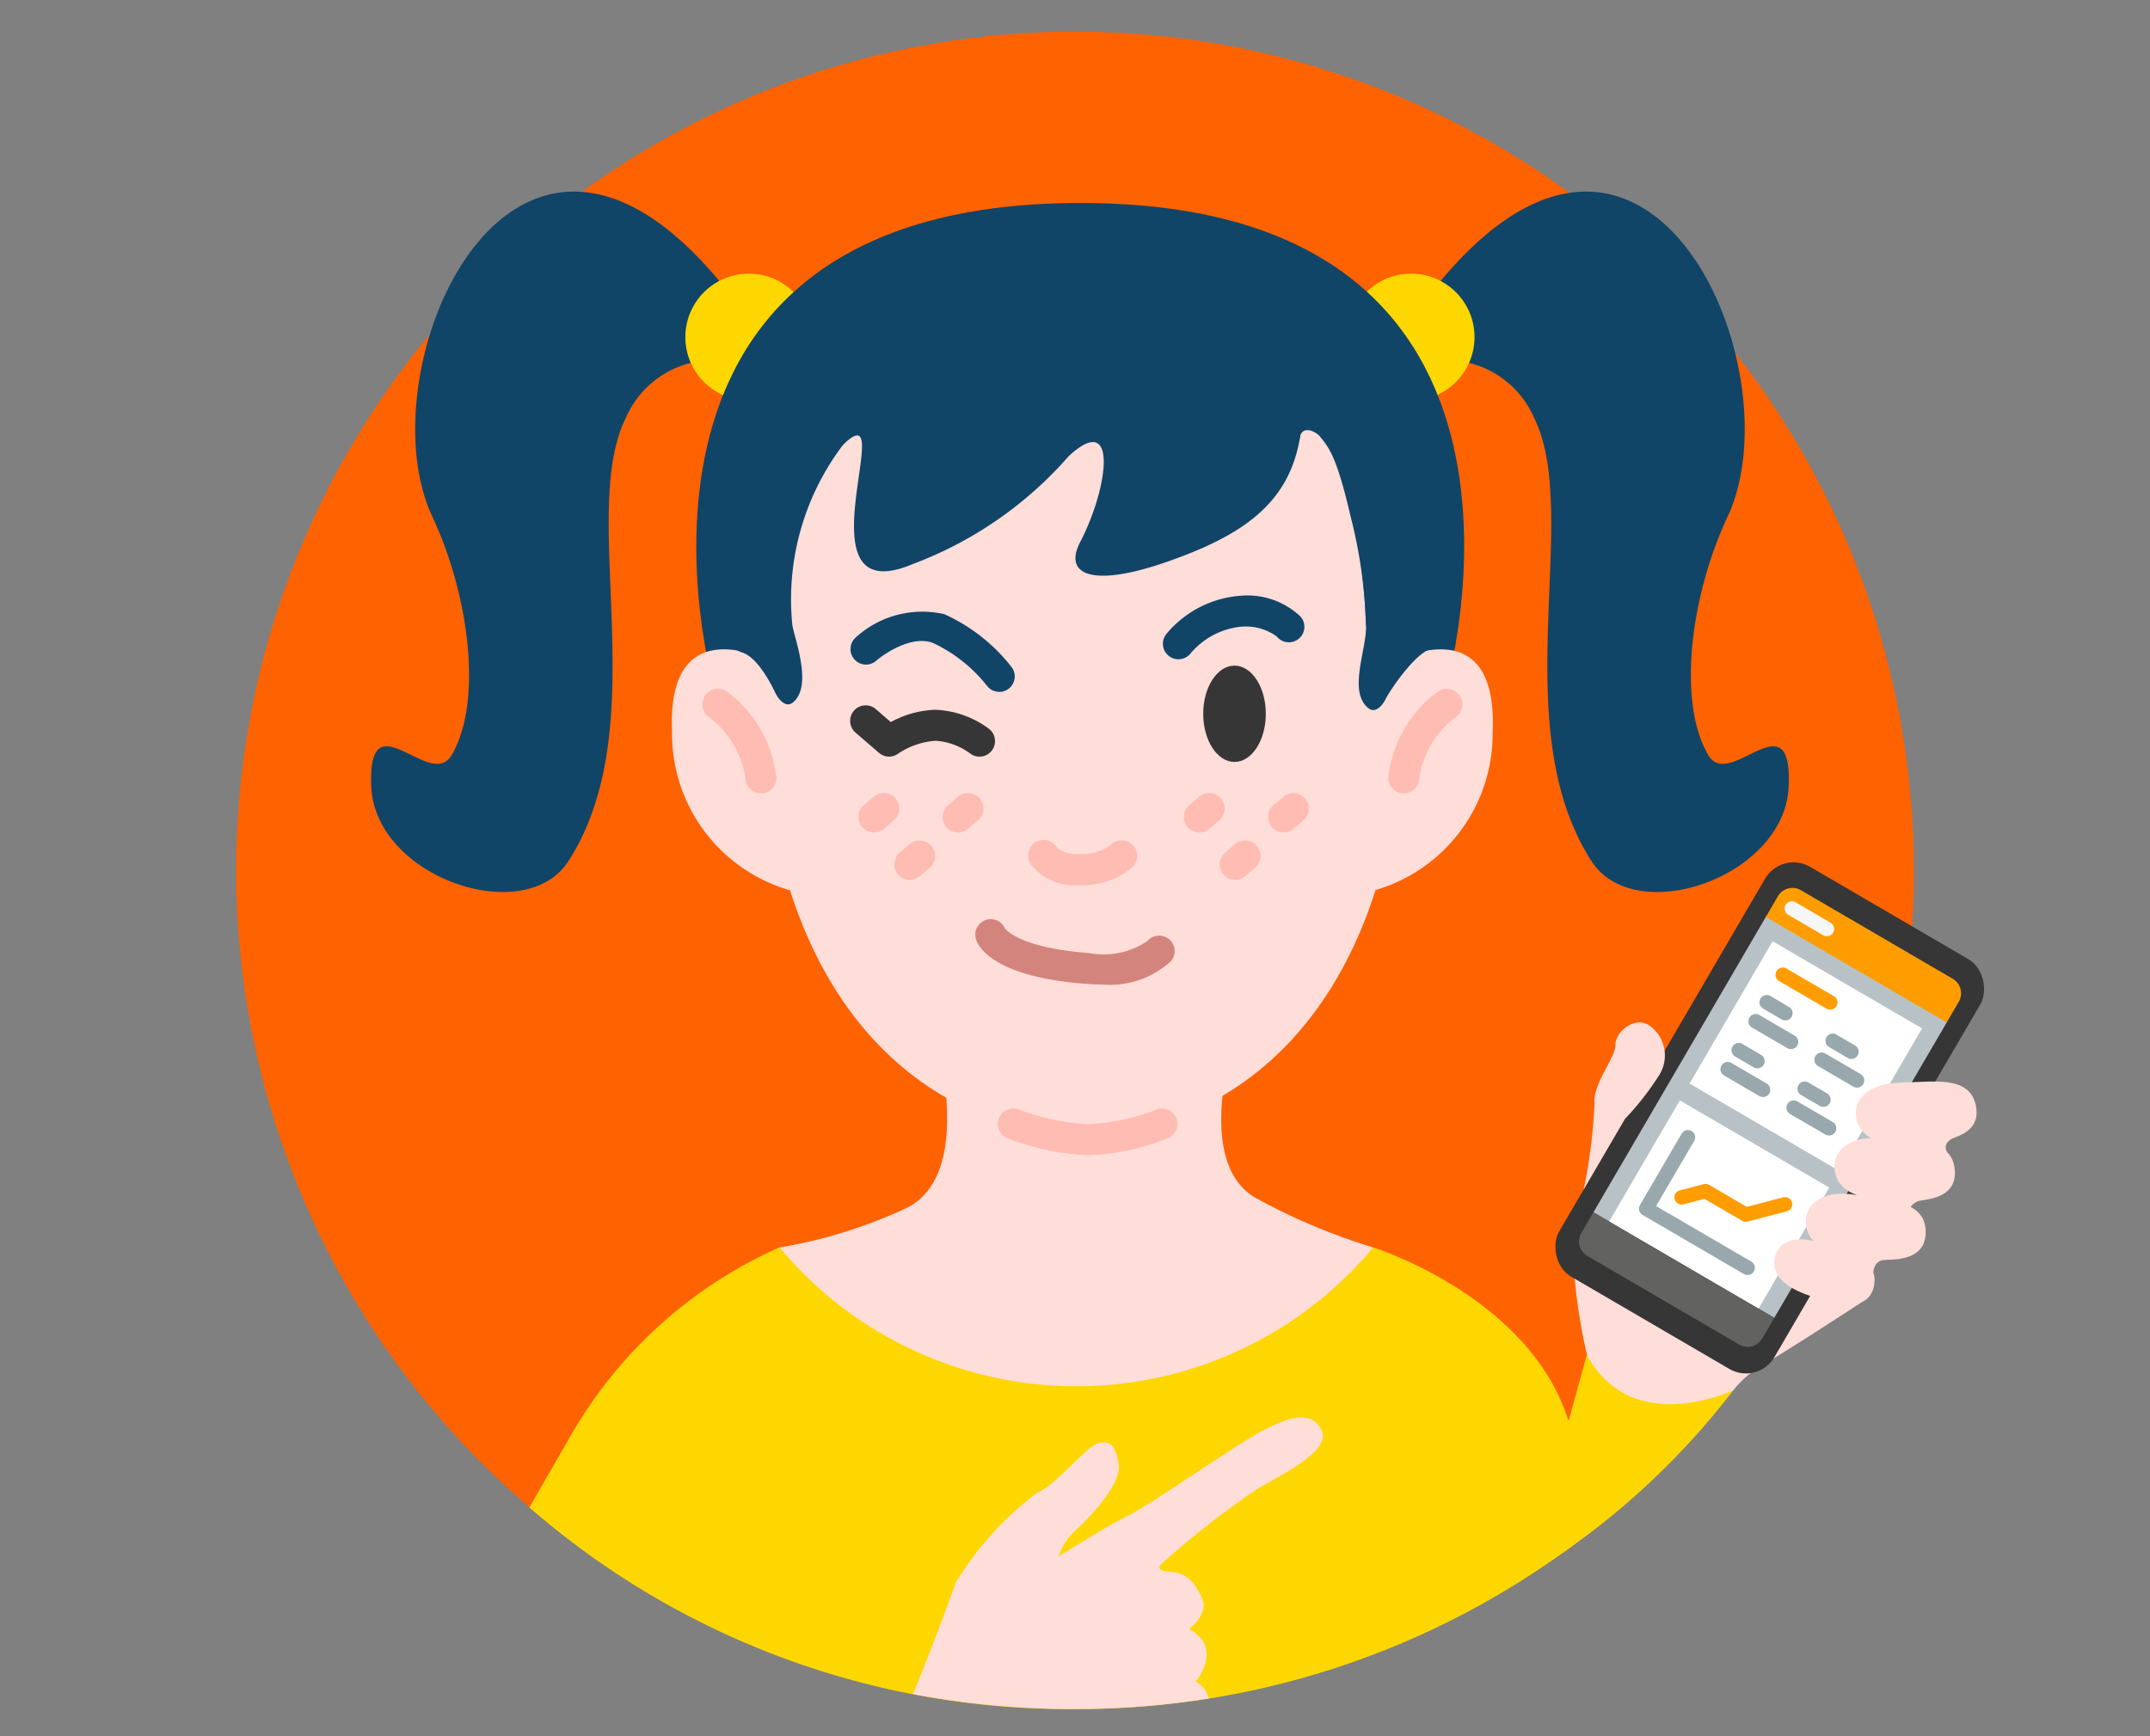
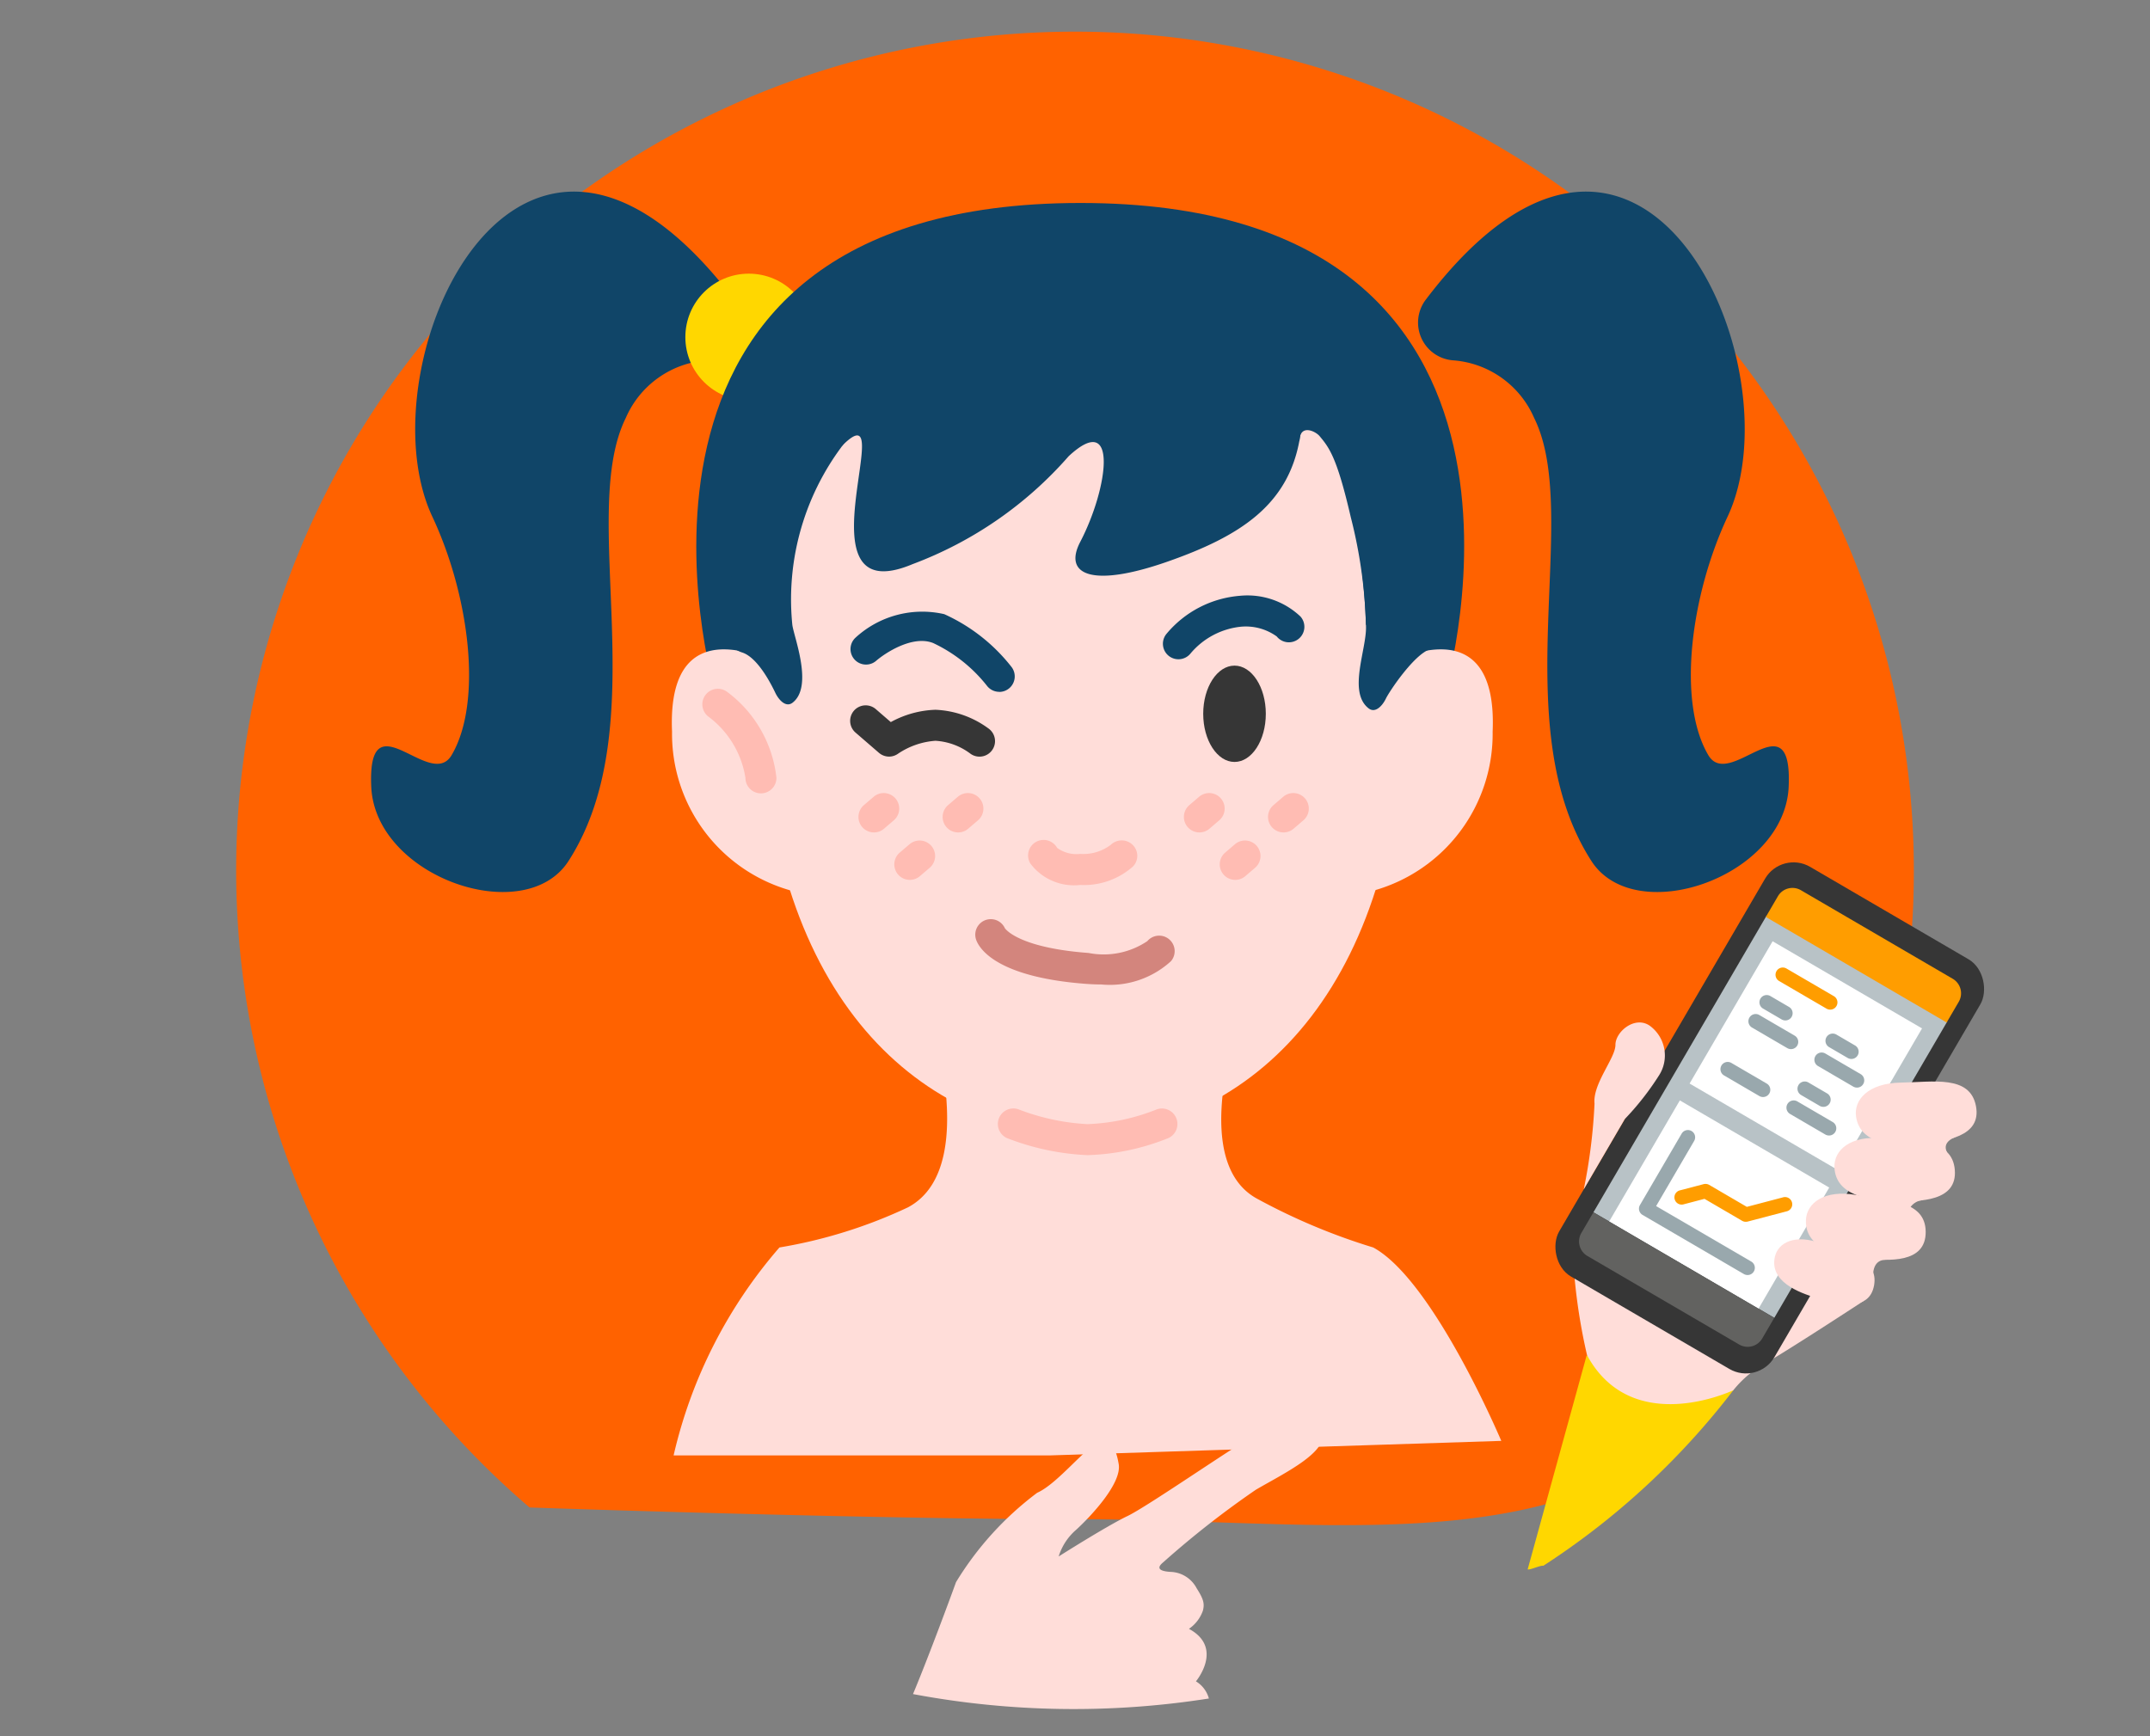
<svg xmlns="http://www.w3.org/2000/svg" width="52" height="42" viewBox="0 0 52 42">
  <rect x="0" y="0" width="52" height="42" fill="#808080" stroke="none" />
  <title>CheckThisOutGirl</title>
  <path d="M46.288,21.056a20.196,20.196,0,0,1-3.845,11.886c-3.686,5.09-9.678,3.809-16.442,3.809-5.037,0-13.193-.284-13.193-.284A20.288,20.288,0,1,1,46.288,21.056Z" fill="#ff6200" />
  <path d="M17.753,7.245a.916.916,0,0,1-.647,1.471,2.322,2.322,0,0,0-1.971,1.395c-1.161,2.346.725,7.434-1.384,10.716-1.054,1.641-4.676.394-4.772-1.796s1.427.115,1.944-.764c.756-1.284.432-3.852-.467-5.77C8.752,8.864,12.524.361,17.753,7.245Z" fill="#104568" />
  <circle cx="18.111" cy="8.155" r="1.535" fill="gold" />
  <path d="M34.487,7.245a.916.916,0,0,0,.647,1.471,2.322,2.322,0,0,1,1.971,1.395c1.161,2.346-.725,7.434,1.384,10.716,1.054,1.641,4.676.394,4.772-1.796s-1.427.115-1.944-.764c-.756-1.284-.432-3.852.467-5.77C43.487,8.864,39.716.361,34.487,7.245Z" fill="#104568" />
-   <circle cx="34.128" cy="8.155" r="1.535" fill="gold" />
  <path d="M17.278,16.665S13.859,4.91,26.133,4.91s8.836,11.755,8.836,11.755Z" fill="#104568" />
  <path d="M30.383,28.986c-1.879-1.063-.041-5.397-.041-5.397l-4.303,1.424-3.774-1.226s1.632,4.391-.306,5.42a11.844,11.844,0,0,1-3.107.97,11.648,11.648,0,0,0-2.56,5.03h9.113l10.905-.351s-1.642-3.891-3.098-4.679A14.966,14.966,0,0,1,30.383,28.986Z" fill="#ffddd9" />
  <path d="M26.187,8.633c-7.881.257-7.807,1.231-7.779,8.019.028,6.961,3.394,10.602,7.779,10.864,4.385-.262,7.751-3.903,7.779-10.864C33.994,9.864,34.068,8.891,26.187,8.633Z" fill="#ffddd9" />
  <path d="M19.129,21.543a3.937,3.937,0,0,1-2.875-3.842c-.14-3.239,2.694-1.555,2.694-1.555Z" fill="#ffddd9" />
  <path d="M17.757,15.431,17.516,10.744l3.11-.275A6.183,6.183,0,0,0,19.163,15.113c.036.293.517,1.492.006,1.886-.163.125-.335-.068-.417-.239s-.413-.849-.8-.975S17.757,15.431,17.757,15.431Z" fill="#104568" />
  <path d="M18.903,8.724s10.679-1.453,11.537-1.26,1.273,1.572.993,3.165-1.441,2.342-3.192,2.956c-1.829.641-2.531.323-2.114-.477.68-1.305.928-3.193-.279-2.073a9.378,9.378,0,0,1-3.774,2.611c-2.874,1.21-.236-4.343-1.712-2.858,0,0-2.093.649-2.611,1.804Z" fill="#104568" />
  <path d="M33.037,15.113a11.815,11.815,0,0,0-.367-2.602c-.335-1.45-.522-1.683-.755-1.962-.097-.116-.454-.289-.483.08s-.832-1.877-.832-1.877L32.417,7.698l2.168,3.562-.752,4.127Z" fill="#104568" />
-   <path d="M26,41.344A20.146,20.146,0,0,0,38.123,37.325c-.02-1.247-.039-2.324-.061-2.442-.64-3.39-4.849-4.707-4.849-4.707a9.354,9.354,0,0,1-14.36,0A10.922,10.922,0,0,0,13.736,34.849c-.365.631-.674,1.163-.93,1.62A19.858,19.858,0,0,0,26,41.344Z" fill="gold" />
  <path d="M38.376,32.785l-1.428,5.179c.053.022.323-.107.378-.086a18.356,18.356,0,0,0,4.596-4.247,14.36,14.36,0,0,0-1.598-.408C38.799,33.263,38.376,32.785,38.376,32.785Z" fill="gold" />
  <path d="M18.404,19.192a.375.375,0,0,1-.375-.375,2.29,2.29,0,0,0-.891-1.478.375.375,0,0,1,.449-.602A2.997,2.997,0,0,1,18.779,18.817.375.375,0,0,1,18.404,19.192Z" fill="#ffbcb3" />
  <path d="M33.226,21.543a3.937,3.937,0,0,0,2.875-3.842c.14-3.239-2.694-1.555-2.694-1.555Z" fill="#ffddd9" />
-   <path d="M33.951,19.192a.375.375,0,0,1-.375-.375,2.997,2.997,0,0,1,1.191-2.079.375.375,0,0,1,.45.601,2.28,2.28,0,0,0-.891,1.479A.375.375,0,0,1,33.951,19.192Z" fill="#ffbcb3" />
  <path d="M34.561,15.431l.048-3.831-2.173-.31a15.793,15.793,0,0,1,.602,3.861c.018.556-.446,1.592.065,1.986.163.125.335-.068.417-.239s.678-1.065,1.065-1.191S34.561,15.431,34.561,15.431Z" fill="#104568" />
  <path d="M21.138,20.137a.375.375,0,0,1-.244-.66l.244-.209a.375.375,0,0,1,.487.57l-.244.209A.372.372,0,0,1,21.138,20.137Z" fill="#ffbcb3" />
  <path d="M23.174,20.137a.375.375,0,0,1-.244-.66l.244-.209a.375.375,0,0,1,.487.57l-.244.209A.372.372,0,0,1,23.174,20.137Z" fill="#ffbcb3" />
  <path d="M22.005,21.285a.375.375,0,0,1-.244-.66l.245-.209a.375.375,0,0,1,.487.57l-.245.209A.373.373,0,0,1,22.005,21.285Z" fill="#ffbcb3" />
  <path d="M29.009,20.137a.375.375,0,0,1-.244-.66l.244-.209a.375.375,0,0,1,.487.57l-.244.209A.372.372,0,0,1,29.009,20.137Z" fill="#ffbcb3" />
  <path d="M31.044,20.137a.375.375,0,0,1-.244-.66l.244-.209a.375.375,0,0,1,.487.57l-.244.209A.372.372,0,0,1,31.044,20.137Z" fill="#ffbcb3" />
  <path d="M29.876,21.285a.375.375,0,0,1-.244-.66l.244-.209a.375.375,0,0,1,.487.57l-.244.209A.372.372,0,0,1,29.876,21.285Z" fill="#ffbcb3" />
  <path d="M26.127,21.408a1.321,1.321,0,0,1-1.206-.518.375.375,0,1,1,.647-.379h0a.798.798,0,0,0,.558.146,1.103,1.103,0,0,0,.743-.223.379.379,0,0,1,.527.005.371.371,0,0,1,.008.52A1.785,1.785,0,0,1,26.127,21.408Z" fill="#ffbcb3" />
  <path d="M26.301,27.944a6.083,6.083,0,0,1-1.947-.413.375.375,0,0,1,.28-.695,5.418,5.418,0,0,0,1.667.358,4.99,4.99,0,0,0,1.671-.355.375.375,0,0,1,.294.689A5.655,5.655,0,0,1,26.301,27.944Z" fill="#ffbcb3" />
  <ellipse cx="29.858" cy="17.267" rx="0.757" ry="1.165" fill="#363636" />
  <path d="M30.462,34.65c-.545.288-2.694,1.786-3.194,2.025s-1.663.977-1.663.977a1.393,1.393,0,0,1,.426-.648c.355-.326,1.105-1.122,1.026-1.586s-.213-.583-.505-.5-.971.974-1.466,1.193a7.693,7.693,0,0,0-1.964,2.163c-.1.28-.664,1.809-1.04,2.707a21.048,21.048,0,0,0,7.156.107.7.7,0,0,0-.313-.415s.682-.811-.169-1.27a.889.889,0,0,0,.338-.442c.039-.162.024-.265-.152-.54a.739.739,0,0,0-.594-.394c-.285-.011-.4-.08-.219-.23a22.438,22.438,0,0,1,2.245-1.759c.712-.416,1.858-.957,1.577-1.471S31.006,34.361,30.462,34.65Z" fill="#ffddd9" />
  <path d="M38.025,29.378a14.015,14.015,0,0,0,.36,3.407c1.093,2.013,3.537.846,3.537.846a2.641,2.641,0,0,1,.819-.678C43.401,32.567,45.069,31.474,45.069,31.474l-1.309-2Z" fill="#ffddd9" />
  <rect x="39.788" y="21.306" width="6.029" height="11.475" rx="0.797" transform="translate(19.466 -17.888) rotate(30.267)" fill="#363636" />
  <rect x="38.668" y="24.487" width="8.299" height="5.065" transform="translate(-2.1 50.381) rotate(-59.733)" fill="#b8c2c6" />
  <path d="M47.228,23.677,43.557,21.535A.407.407,0,0,0,43,21.682l-.292.5,4.374,2.553.292-.5A.407.407,0,0,0,47.228,23.677Z" fill="#ff9d00" />
  <rect x="41.677" y="23.468" width="3.984" height="4.183" transform="matrix(0.504, -0.864, 0.864, 0.504, -0.417, 50.393)" fill="#fff" />
  <rect x="39.885" y="27.047" width="3.391" height="4.183" transform="translate(-4.544 50.364) rotate(-59.733)" fill="#fff" />
  <path d="M44.266,24.424a.18.18,0,0,1-.088-.023L43.03,23.732a.175.175,0,0,1,.177-.303l1.147.669a.175.175,0,0,1-.088.326Z" fill="#ff9d00" />
-   <path d="M44.185,22.647a.18.18,0,0,1-.088-.023l-.847-.494a.175.175,0,0,1,.177-.303l.847.494a.175.175,0,0,1-.088.326Z" fill="#f6f6f6" />
  <path d="M43.181,24.685a.18.18,0,0,1-.088-.023l-.452-.264a.175.175,0,0,1,.177-.303l.452.264a.175.175,0,0,1-.088.326Z" fill="#99a8ad" />
  <path d="M43.317,25.379a.18.18,0,0,1-.088-.023l-.855-.499a.175.175,0,0,1,.177-.303l.855.499a.175.175,0,0,1-.088.326Z" fill="#99a8ad" />
  <path d="M44.778,25.617a.18.18,0,0,1-.088-.023l-.452-.264a.175.175,0,0,1,.177-.303l.452.264a.175.175,0,0,1-.088.326Z" fill="#99a8ad" />
  <path d="M44.913,26.31a.18.18,0,0,1-.088-.023l-.855-.499a.175.175,0,0,1,.177-.303l.855.499a.175.175,0,0,1-.088.326Z" fill="#99a8ad" />
-   <path d="M42.505,25.844a.18.18,0,0,1-.088-.023l-.452-.264a.175.175,0,0,1,.177-.303l.452.264a.175.175,0,0,1-.088.326Z" fill="#99a8ad" />
  <path d="M42.641,26.538a.18.18,0,0,1-.088-.023l-.855-.499a.175.175,0,0,1,.177-.303l.855.499a.175.175,0,0,1-.088.326Z" fill="#99a8ad" />
  <path d="M44.101,26.776a.18.18,0,0,1-.088-.023l-.452-.264a.175.175,0,0,1,.177-.303l.452.264a.175.175,0,0,1-.088.326Z" fill="#99a8ad" />
  <path d="M44.237,27.469a.18.18,0,0,1-.088-.023l-.855-.499a.175.175,0,0,1,.177-.303l.855.499a.175.175,0,0,1-.088.326Z" fill="#99a8ad" />
  <path d="M42.267,30.844a.18.18,0,0,1-.088-.023L39.727,29.39a.175.175,0,0,1-.063-.239l1.008-1.727a.175.175,0,1,1,.303.176l-.92,1.576,2.301,1.342a.175.175,0,0,1-.088.326Z" fill="#99a8ad" />
  <path d="M42.224,29.556a.177.177,0,0,1-.088-.023l-.911-.532-.499.131a.175.175,0,1,1-.089-.338l.568-.149a.186.186,0,0,1,.133.018l.911.532.87-.229a.175.175,0,1,1,.089.338l-.94.247A.171.171,0,0,1,42.224,29.556Z" fill="#ff9d00" />
  <path d="M42.621,32.379l.291-.499-4.374-2.553L38.247,29.826a.407.407,0,0,0,.146.557L42.064,32.525A.407.407,0,0,0,42.621,32.379Z" fill="#626260" />
  <path d="M38.305,28.771a13.307,13.307,0,0,0,.26-2.074c-.047-.481.507-1.101.506-1.42s.47-.713.83-.464a.891.891,0,0,1,.22,1.208,6.713,6.713,0,0,1-.823,1.049Z" fill="#ffddd9" />
  <path d="M44.891,27.016c-.062-.408.293-.814,1.081-.827s1.672-.187,1.818.565-.747.855-1.346.912S44.996,27.706,44.891,27.016Z" fill="#ffddd9" />
  <path d="M44.368,28.238c-.016-.413.382-.777,1.167-.701s1.682 0,1.744.764-.838.767-1.44.756S44.396,28.935,44.368,28.238Z" fill="#ffddd9" />
  <path d="M43.678,29.517c.015-.413.44-.745,1.217-.61s1.677.128,1.68.894-.894.701-1.493.644S43.653,30.214,43.678,29.517Z" fill="#ffddd9" />
  <path d="M42.927,30.404c.077-.346.487-.56,1.121-.325s1.395.369,1.278,1.016-.863.452-1.359.311S42.797,30.988,42.927,30.404Z" fill="#ffddd9" />
  <path d="M26.637,23.815c-.117,0-.239-.005-.363-.014-2.167-.161-2.585-.852-2.662-1.059a.375.375,0,0,1,.692-.288c.029.042.377.477,2.025.599a1.889,1.889,0,0,0,1.42-.286.375.375,0,1,1,.573.484A2.19,2.19,0,0,1,26.637,23.815Z" fill="#d3857d" />
  <path d="M28.501,15.948a.375.375,0,0,1-.292-.61,2.578,2.578,0,0,1,1.789-.926,1.863,1.863,0,0,1,1.457.504.375.375,0,1,1-.576.48,1.281,1.281,0,0,0-.88-.234,1.837,1.837,0,0,0-1.207.649A.376.376,0,0,1,28.501,15.948Z" fill="#104568" />
  <path d="M24.169,16.736a.375.375,0,0,1-.299-.147,3.608,3.608,0,0,0-1.302-1.034c-.502-.197-1.169.248-1.384.436a.375.375,0,0,1-.496-.562,2.386,2.386,0,0,1,2.15-.572,4.323,4.323,0,0,1,1.628,1.279.375.375,0,0,1-.298.602Z" fill="#104568" />
  <path d="M21.504,18.303a.378.378,0,0,1-.245-.091l-.567-.49a.375.375,0,0,1,.49-.568l.363.314a2.394,2.394,0,0,1,1.08-.298,2.319,2.319,0,0,1,1.298.464.375.375,0,0,1-.465.589,1.56,1.56,0,0,0-.834-.303,1.852,1.852,0,0,0-.904.313A.377.377,0,0,1,21.504,18.303Z" fill="#363636" />
  <path d="M45.326,31.094s-.141-.589.256-.618.628-1.278.628-1.278a.396.396,0,0,1,.269-.162c.192-.032.616-1.161.616-1.161s-.146-.206.153-.349-.574-.719-.574-.719l-3.183,4.036Z" fill="#ffddd9" />
</svg>